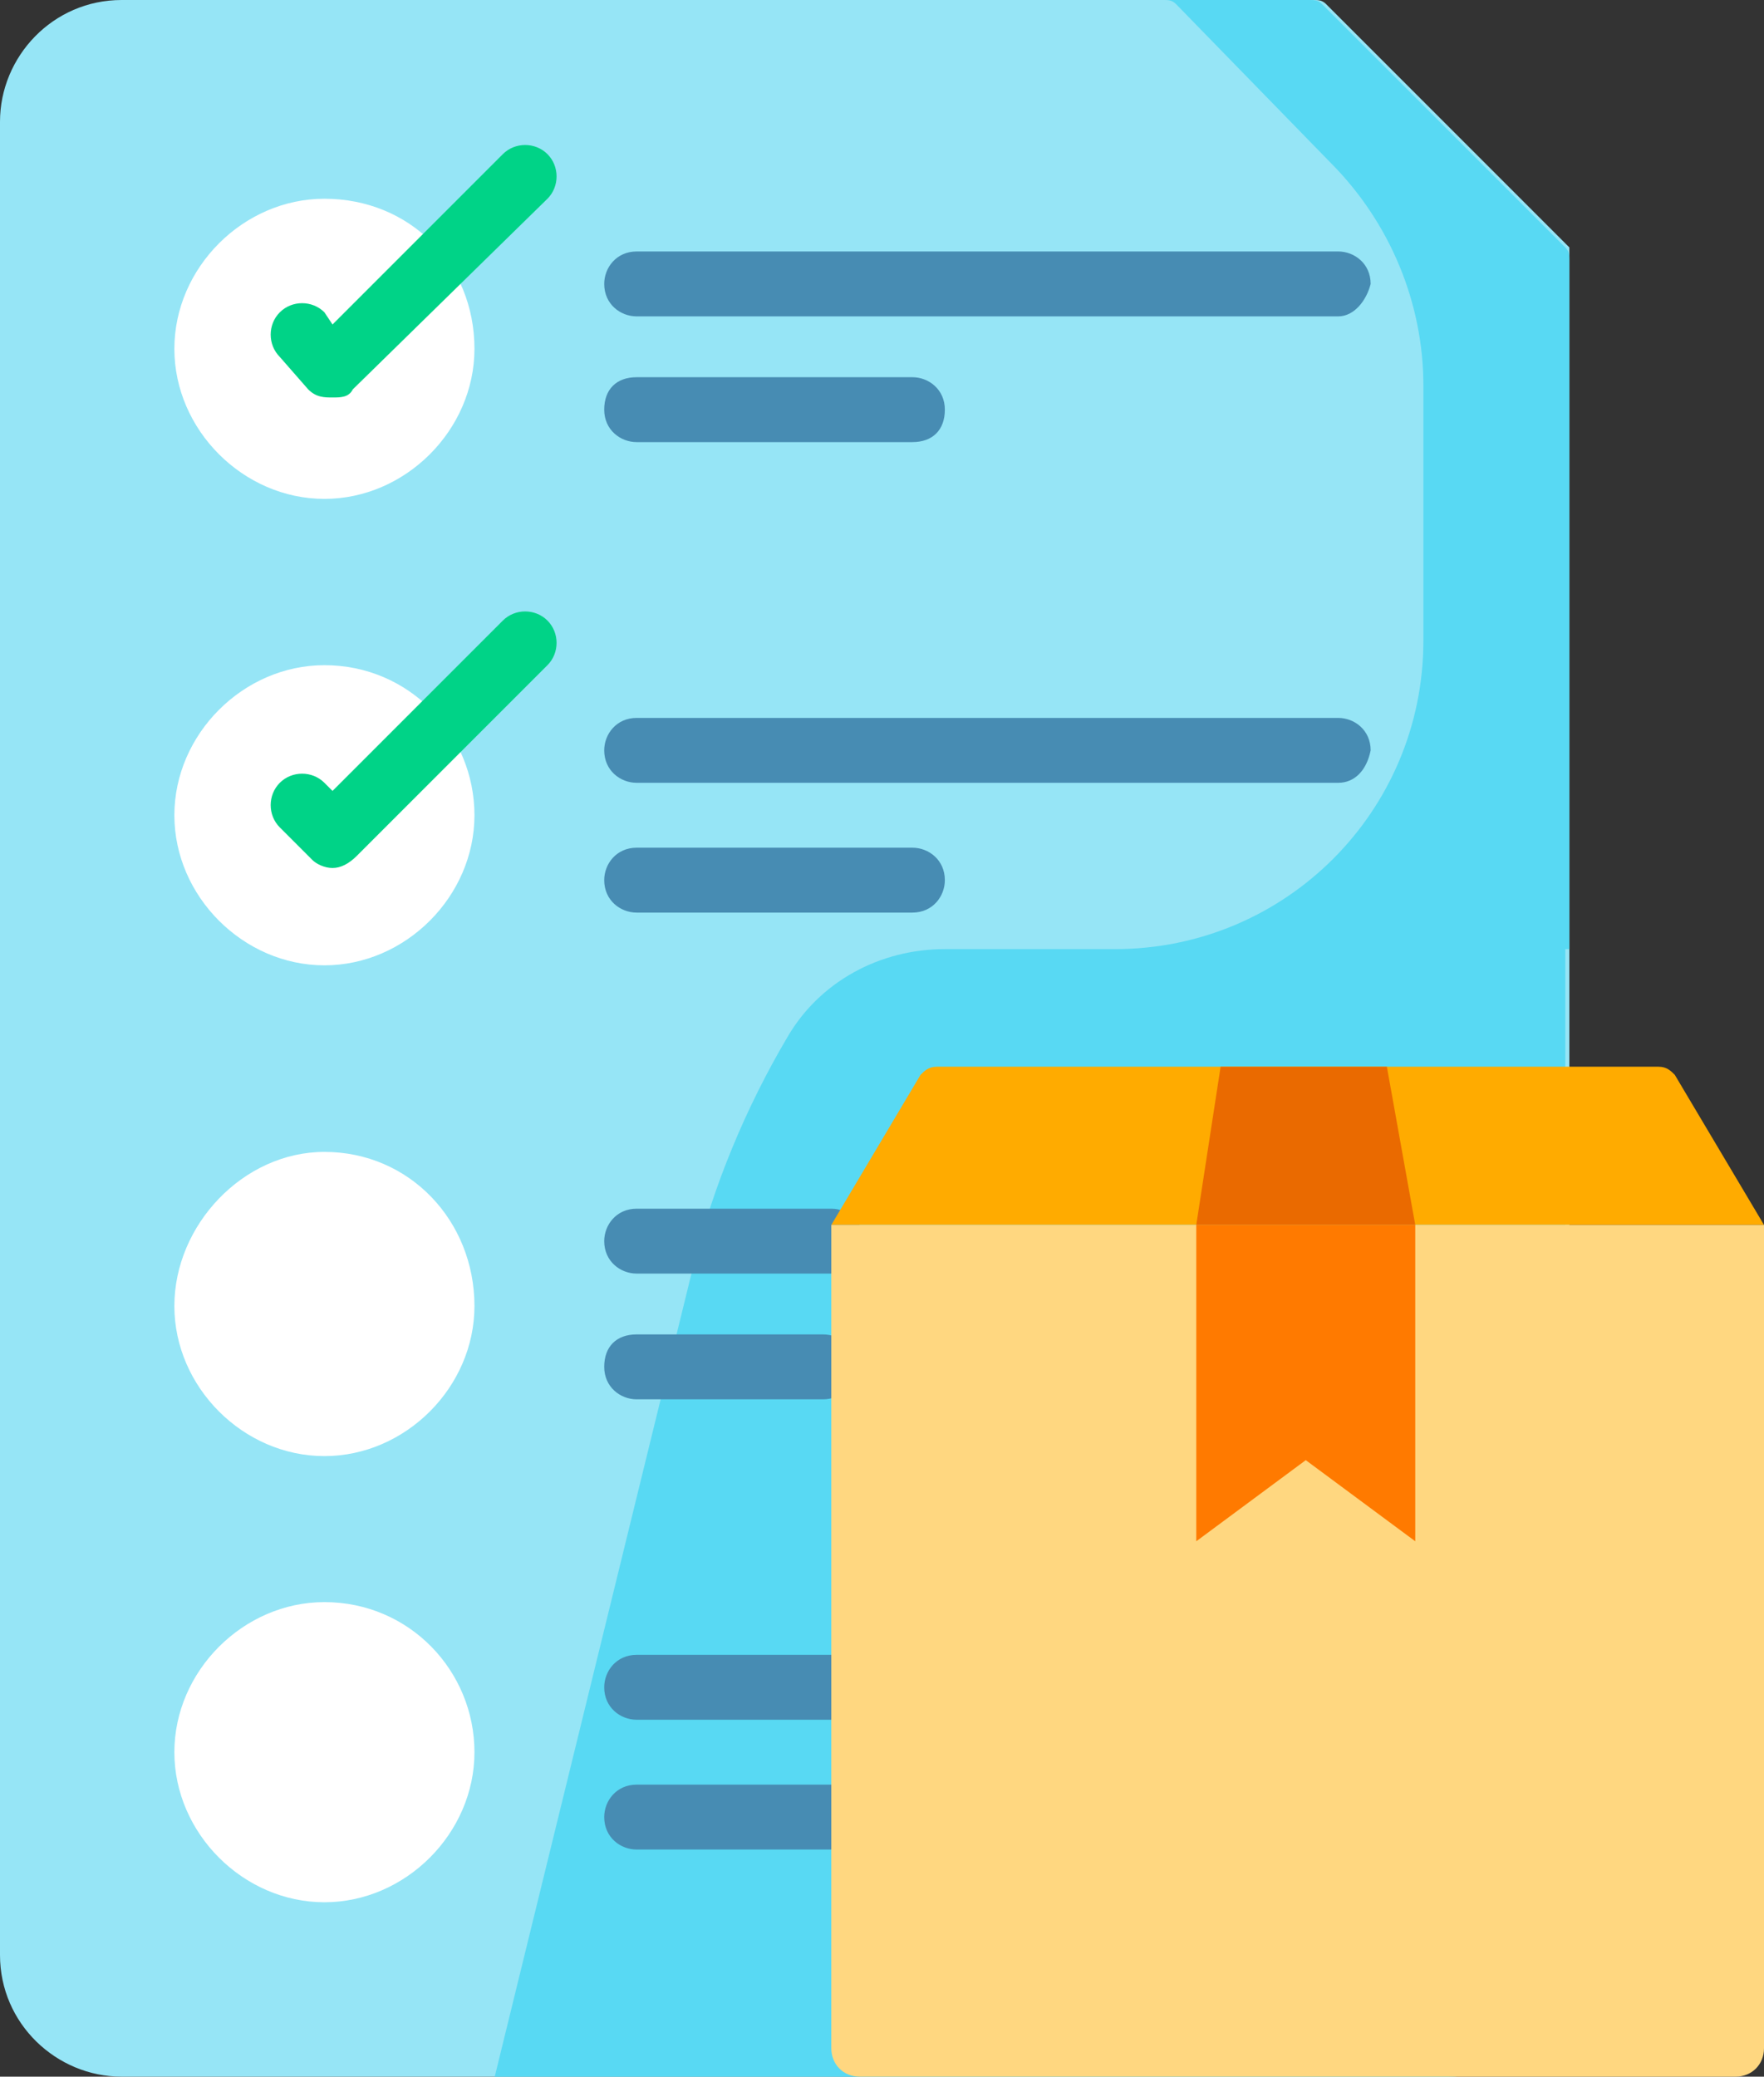
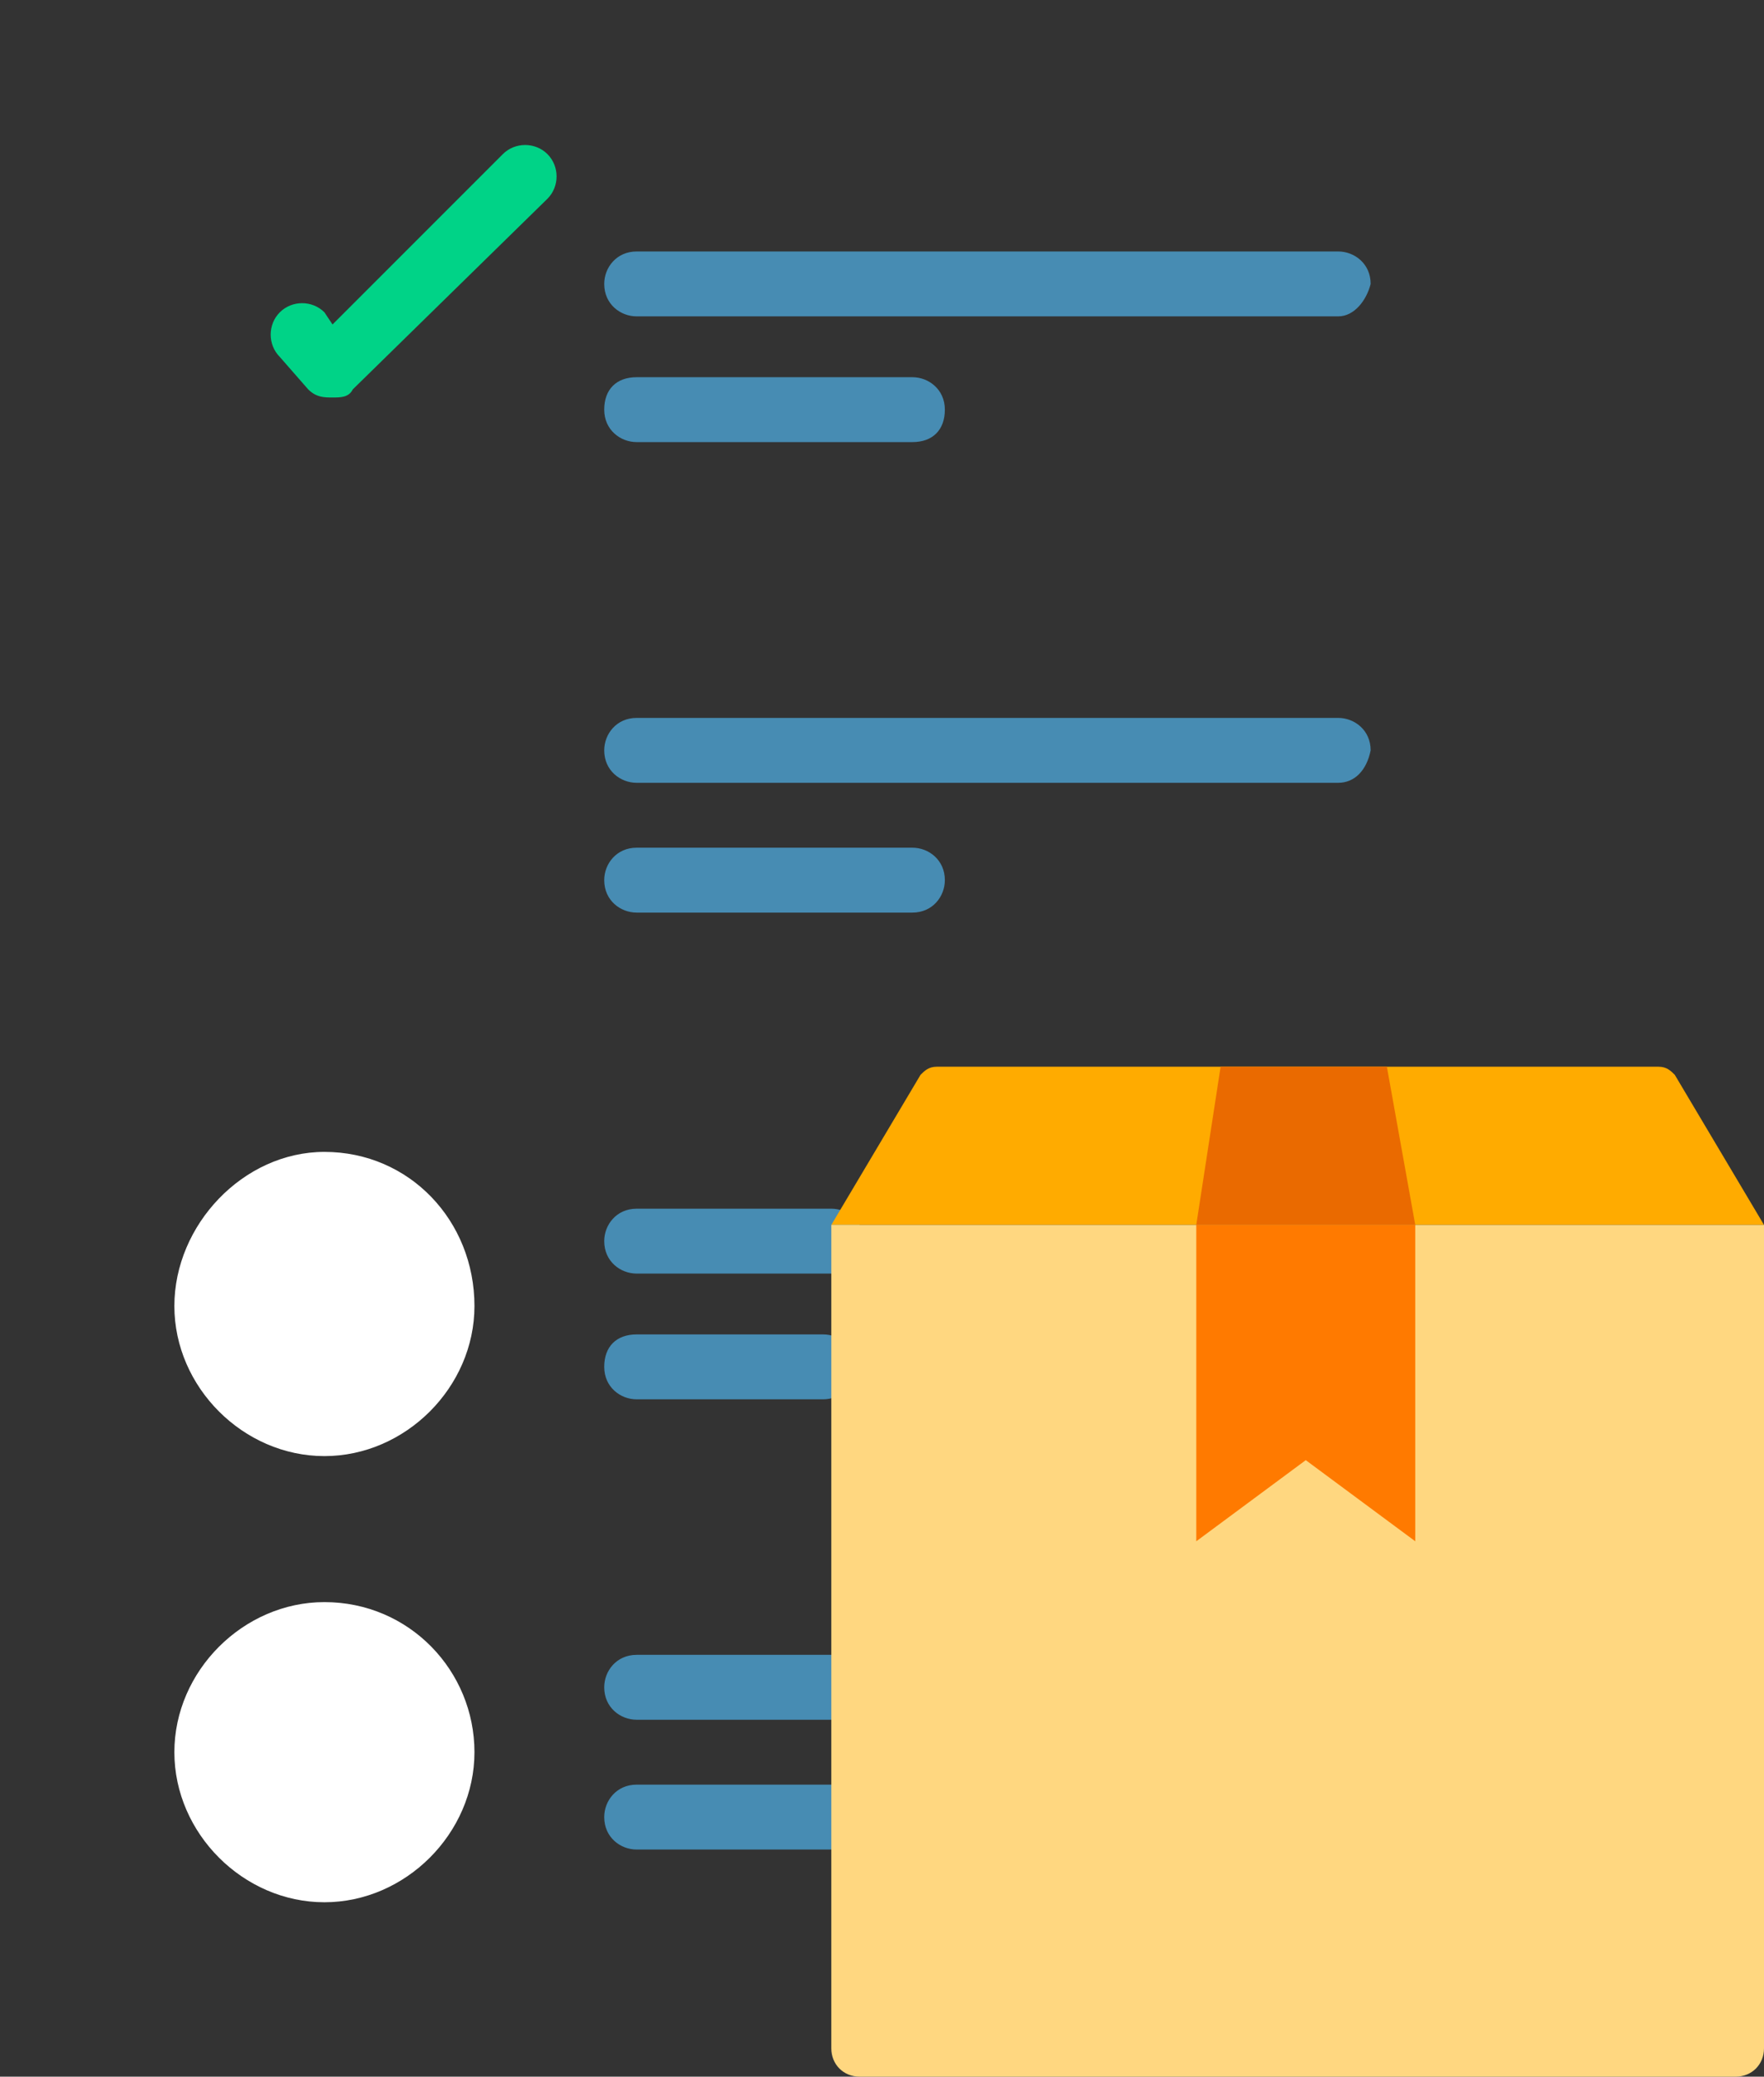
<svg xmlns="http://www.w3.org/2000/svg" version="1.1" id="Layer_1" x="0px" y="0px" viewBox="0 0 43.5 51.2" style="enable-background:new 0 0 43.5 51.2;" xml:space="preserve">
  <rect x="0" y="0" width="43.5" height="51.2" fill="#333333" stroke="none" />
  <style type="text/css"> .st0{fill:#96E5F6;} .st1{fill:#FFFFFF;} .st2{fill:#00D387;} .st3{fill:#478CB3;} .st4{fill:#58D9F3;} .st5{fill:#FFAB00;} .st6{fill:#FFD780;} .st7{fill:#EA6A00;} .st8{fill:#FF7A00;} </style>
  <g id="XMLID_1235_">
-     <path id="XMLID_1224_" class="st0" d="M38.7,6.4v41.8c0,1.6-1.3,3-3,3H3c-1.6,0-3-1.3-3-3V3c0-1.6,1.3-3,3-3h29.4 c0.1,0,0.2,0,0.3,0.1l6,6C38.7,6.2,38.7,6.3,38.7,6.4z" />
-     <path id="XMLID_1223_" class="st1" d="M11.7,8.6c0,2-1.7,3.7-3.7,3.7c-2,0-3.7-1.7-3.7-3.7S6,4.9,8,4.9C10.1,4.9,11.7,6.5,11.7,8.6 z" />
    <path id="XMLID_1222_" class="st2" d="M8.2,9.8C8,9.8,7.8,9.8,7.6,9.6L6.9,8.8c-0.3-0.3-0.3-0.8,0-1.1c0.3-0.3,0.8-0.3,1.1,0L8.2,8 l4.2-4.2c0.3-0.3,0.8-0.3,1.1,0c0.3,0.3,0.3,0.8,0,1.1L8.7,9.6C8.6,9.8,8.4,9.8,8.2,9.8z" />
    <path id="XMLID_1221_" class="st3" d="M33,7.8H15.7c-0.4,0-0.8-0.3-0.8-0.8c0-0.4,0.3-0.8,0.8-0.8H33c0.4,0,0.8,0.3,0.8,0.8 C33.7,7.4,33.4,7.8,33,7.8z" />
    <path id="XMLID_1220_" class="st3" d="M22.5,10.9h-6.8c-0.4,0-0.8-0.3-0.8-0.8s0.3-0.8,0.8-0.8h6.8c0.4,0,0.8,0.3,0.8,0.8 S23,10.9,22.5,10.9z" />
-     <path id="XMLID_1219_" class="st1" d="M11.7,20.1c0,2-1.7,3.7-3.7,3.7c-2,0-3.7-1.7-3.7-3.7S6,16.4,8,16.4 C10.1,16.4,11.7,18.1,11.7,20.1z" />
-     <path id="XMLID_1218_" class="st2" d="M8.2,21.4c-0.2,0-0.4-0.1-0.5-0.2l-0.8-0.8c-0.3-0.3-0.3-0.8,0-1.1C7.2,19,7.7,19,8,19.3 l0.2,0.2l4.2-4.2c0.3-0.3,0.8-0.3,1.1,0c0.3,0.3,0.3,0.8,0,1.1l-4.7,4.7C8.6,21.3,8.4,21.4,8.2,21.4z" />
    <path id="XMLID_1216_" class="st3" d="M33,19.3H15.7c-0.4,0-0.8-0.3-0.8-0.8c0-0.4,0.3-0.8,0.8-0.8H33c0.4,0,0.8,0.3,0.8,0.8 C33.7,19,33.4,19.3,33,19.3z" />
    <path id="XMLID_1215_" class="st3" d="M22.5,22.5h-6.8c-0.4,0-0.8-0.3-0.8-0.8c0-0.4,0.3-0.8,0.8-0.8h6.8c0.4,0,0.8,0.3,0.8,0.8 C23.3,22.1,23,22.5,22.5,22.5z" />
    <path id="XMLID_1214_" class="st1" d="M11.7,32.2c0,2-1.7,3.7-3.7,3.7c-2,0-3.7-1.7-3.7-3.7S6,28.4,8,28.4 C10.1,28.4,11.7,30.1,11.7,32.2z" />
-     <path id="XMLID_1213_" class="st4" d="M38.7,23.4L38.7,23.4l0-17c0-0.1,0-0.2-0.1-0.3l-6-6C32.5,0,32.4,0,32.3,0h-3.6 c0.1,0,0.2,0,0.3,0.1L32.8,4c1.5,1.5,2.3,3.5,2.3,5.5v6.3c0,4.2-3.4,7.6-7.6,7.6h-4.2c-1.6,0-3.1,0.8-3.9,2.2 c-1,1.7-1.8,3.6-2.3,5.6l-4.9,20h19.9c0,0,0,0,0,0h3.6c1,0,1.8-0.4,2.3-1.1c0.4-0.5,0.6-1.1,0.6-1.8V23.4z" />
    <path id="XMLID_1212_" class="st3" d="M20.5,31.4h-4.8c-0.4,0-0.8-0.3-0.8-0.8c0-0.4,0.3-0.8,0.8-0.8h4.8c0.4,0,0.8,0.3,0.8,0.8 C21.2,31,20.9,31.4,20.5,31.4z" />
    <path id="XMLID_1211_" class="st3" d="M20.3,34.5h-4.6c-0.4,0-0.8-0.3-0.8-0.8s0.3-0.8,0.8-0.8h4.6c0.4,0,0.8,0.3,0.8,0.8 S20.7,34.5,20.3,34.5z" />
    <path id="XMLID_1210_" class="st1" d="M11.7,43.2c0,2-1.7,3.7-3.7,3.7c-2,0-3.7-1.7-3.7-3.7c0-2,1.7-3.7,3.7-3.7 C10.1,39.5,11.7,41.2,11.7,43.2z" />
    <path id="XMLID_1209_" class="st3" d="M20.5,42.4h-4.8c-0.4,0-0.8-0.3-0.8-0.8c0-0.4,0.3-0.8,0.8-0.8h4.8c0.4,0,0.8,0.3,0.8,0.8 C21.2,42.1,20.9,42.4,20.5,42.4z" />
    <path id="XMLID_1206_" class="st3" d="M20.5,45.6h-4.8c-0.4,0-0.8-0.3-0.8-0.8c0-0.4,0.3-0.8,0.8-0.8h4.8c0.4,0,0.8,0.3,0.8,0.8 C21.2,45.2,20.9,45.6,20.5,45.6z" />
    <path id="XMLID_1205_" class="st5" d="M43.5,30.2h-23l2.2-3.7c0.1-0.1,0.2-0.2,0.4-0.2h17.8c0.2,0,0.3,0.1,0.4,0.2L43.5,30.2z" />
    <path id="XMLID_1204_" class="st6" d="M42.8,51.2H21.2c-0.4,0-0.7-0.3-0.7-0.7V30.2h23v20.3C43.5,50.9,43.2,51.2,42.8,51.2z" />
    <path id="XMLID_1203_" class="st7" d="M34.9,30.2h-5.4l0.6-3.9h4.1L34.9,30.2z" />
    <path id="XMLID_1202_" class="st8" d="M29.5,30.2h5.4V38l-2.7-2l-2.7,2V30.2z" />
  </g>
</svg>